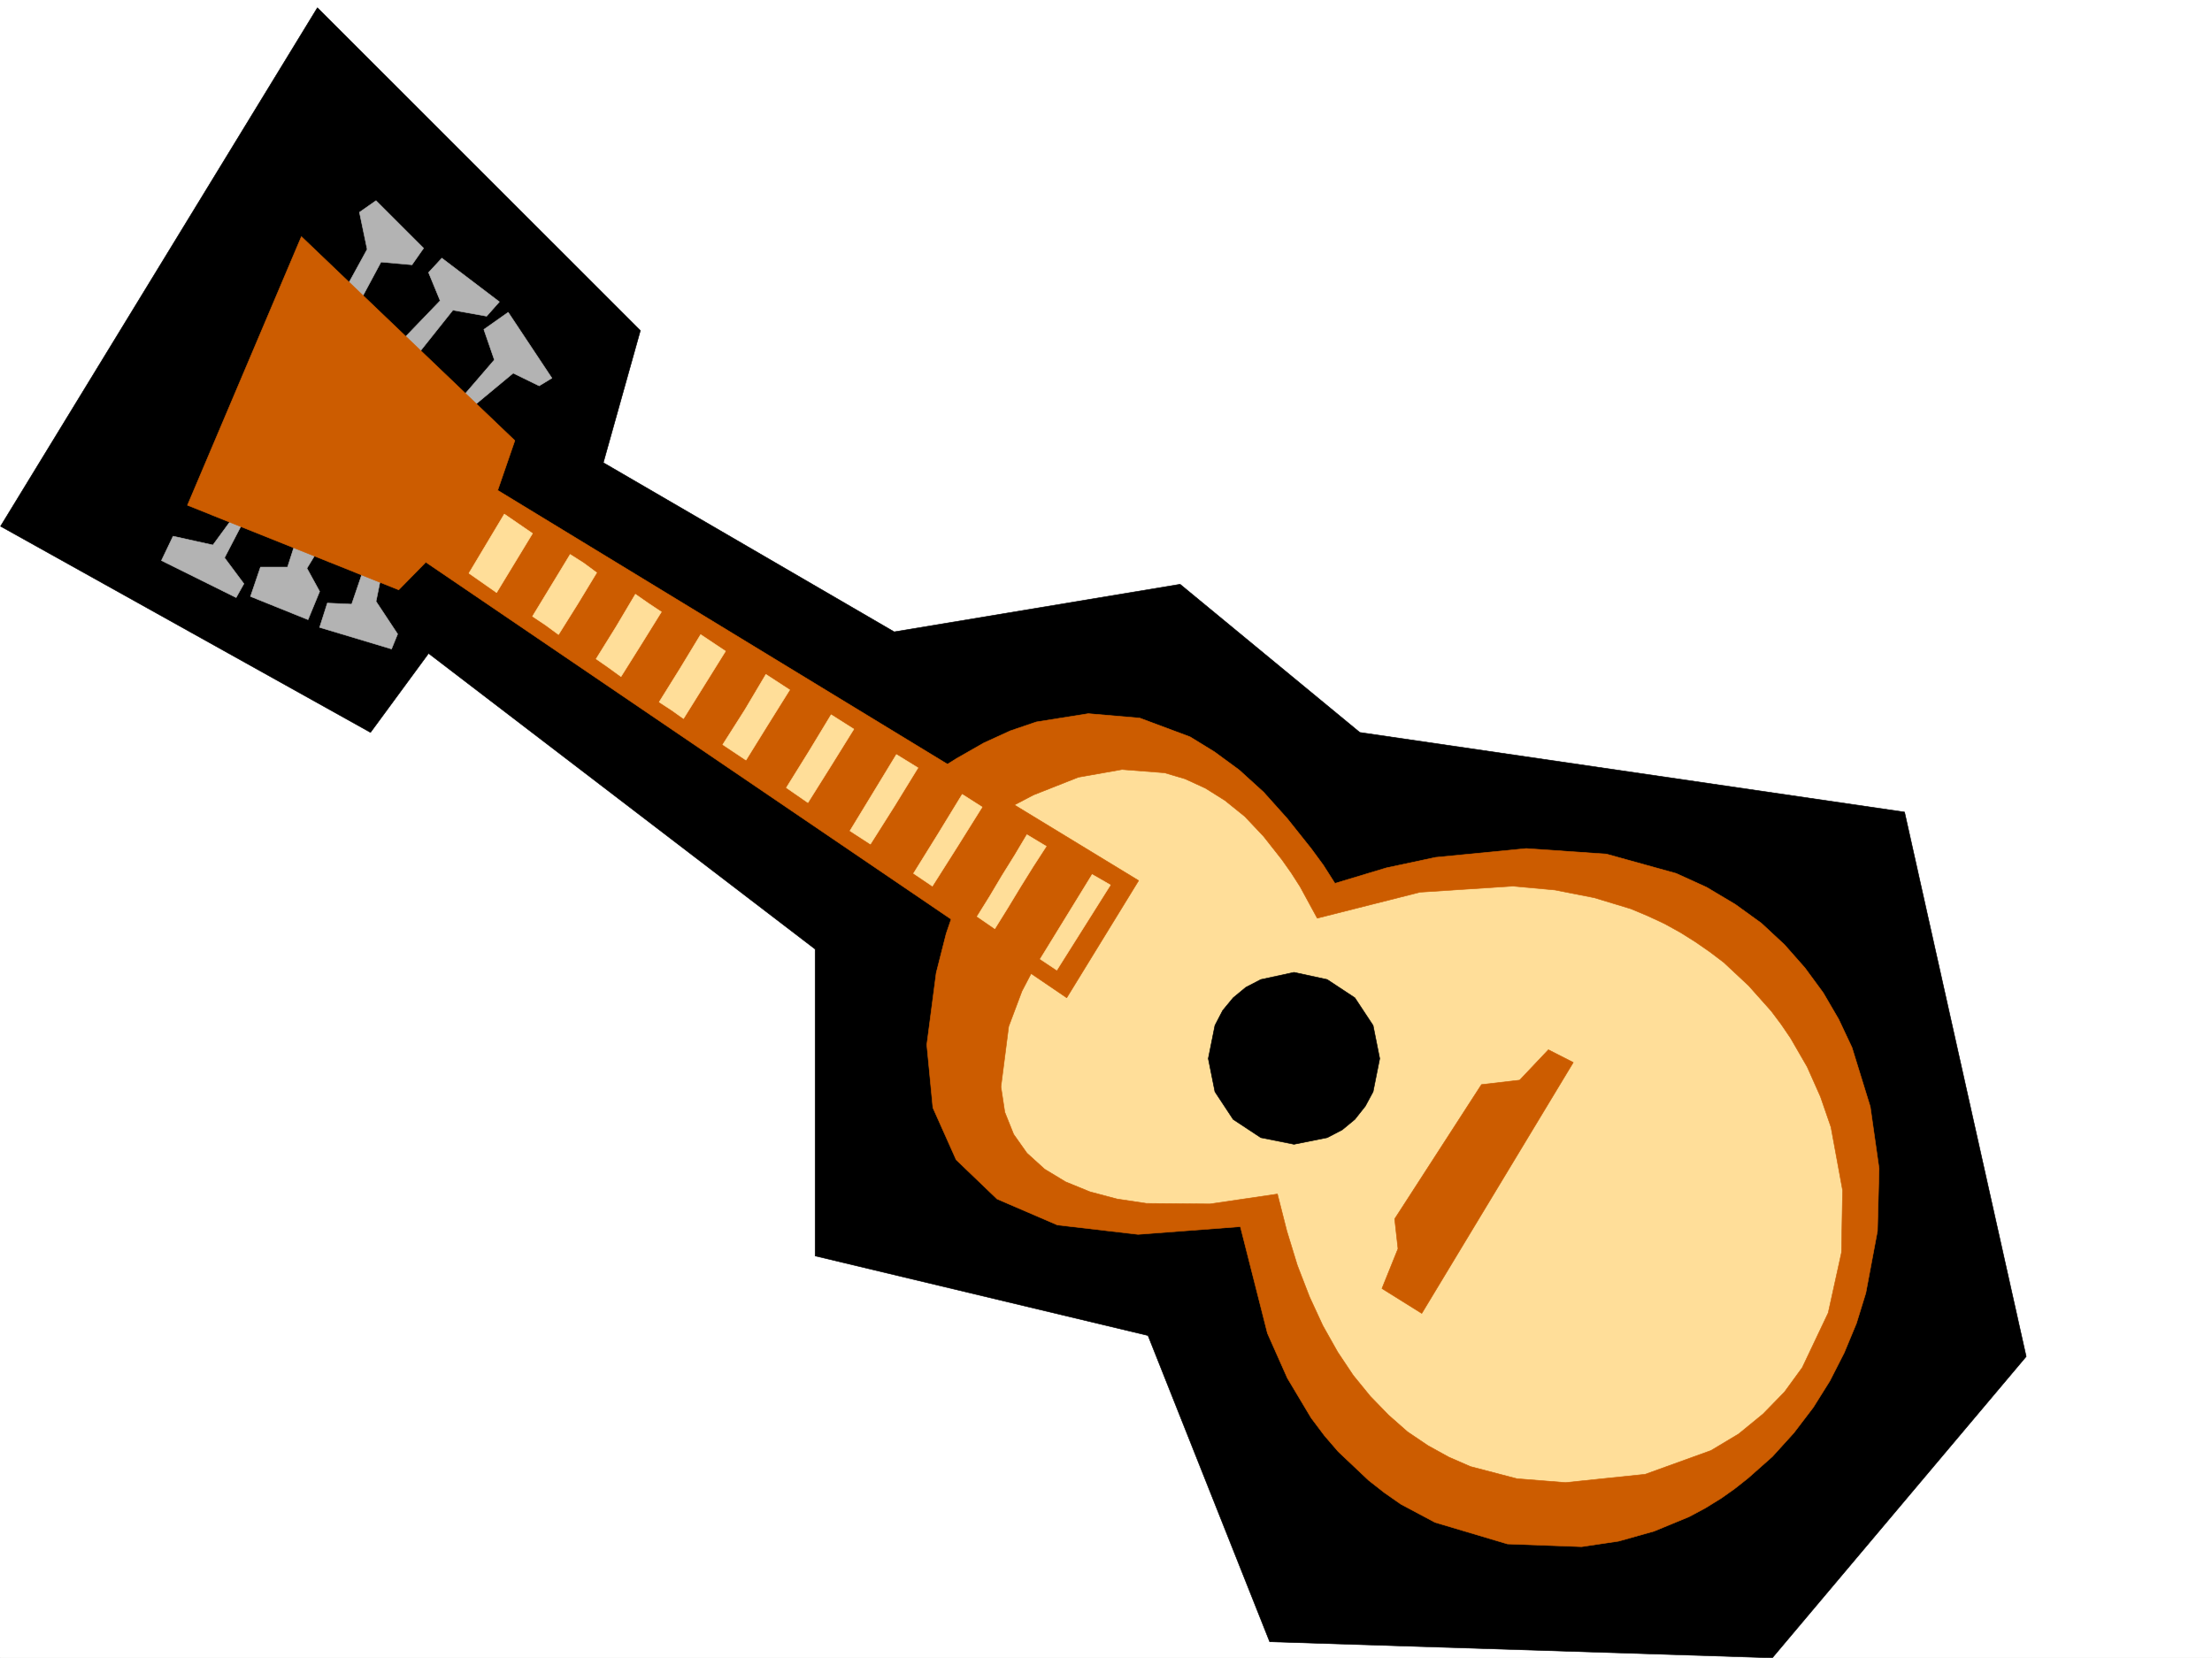
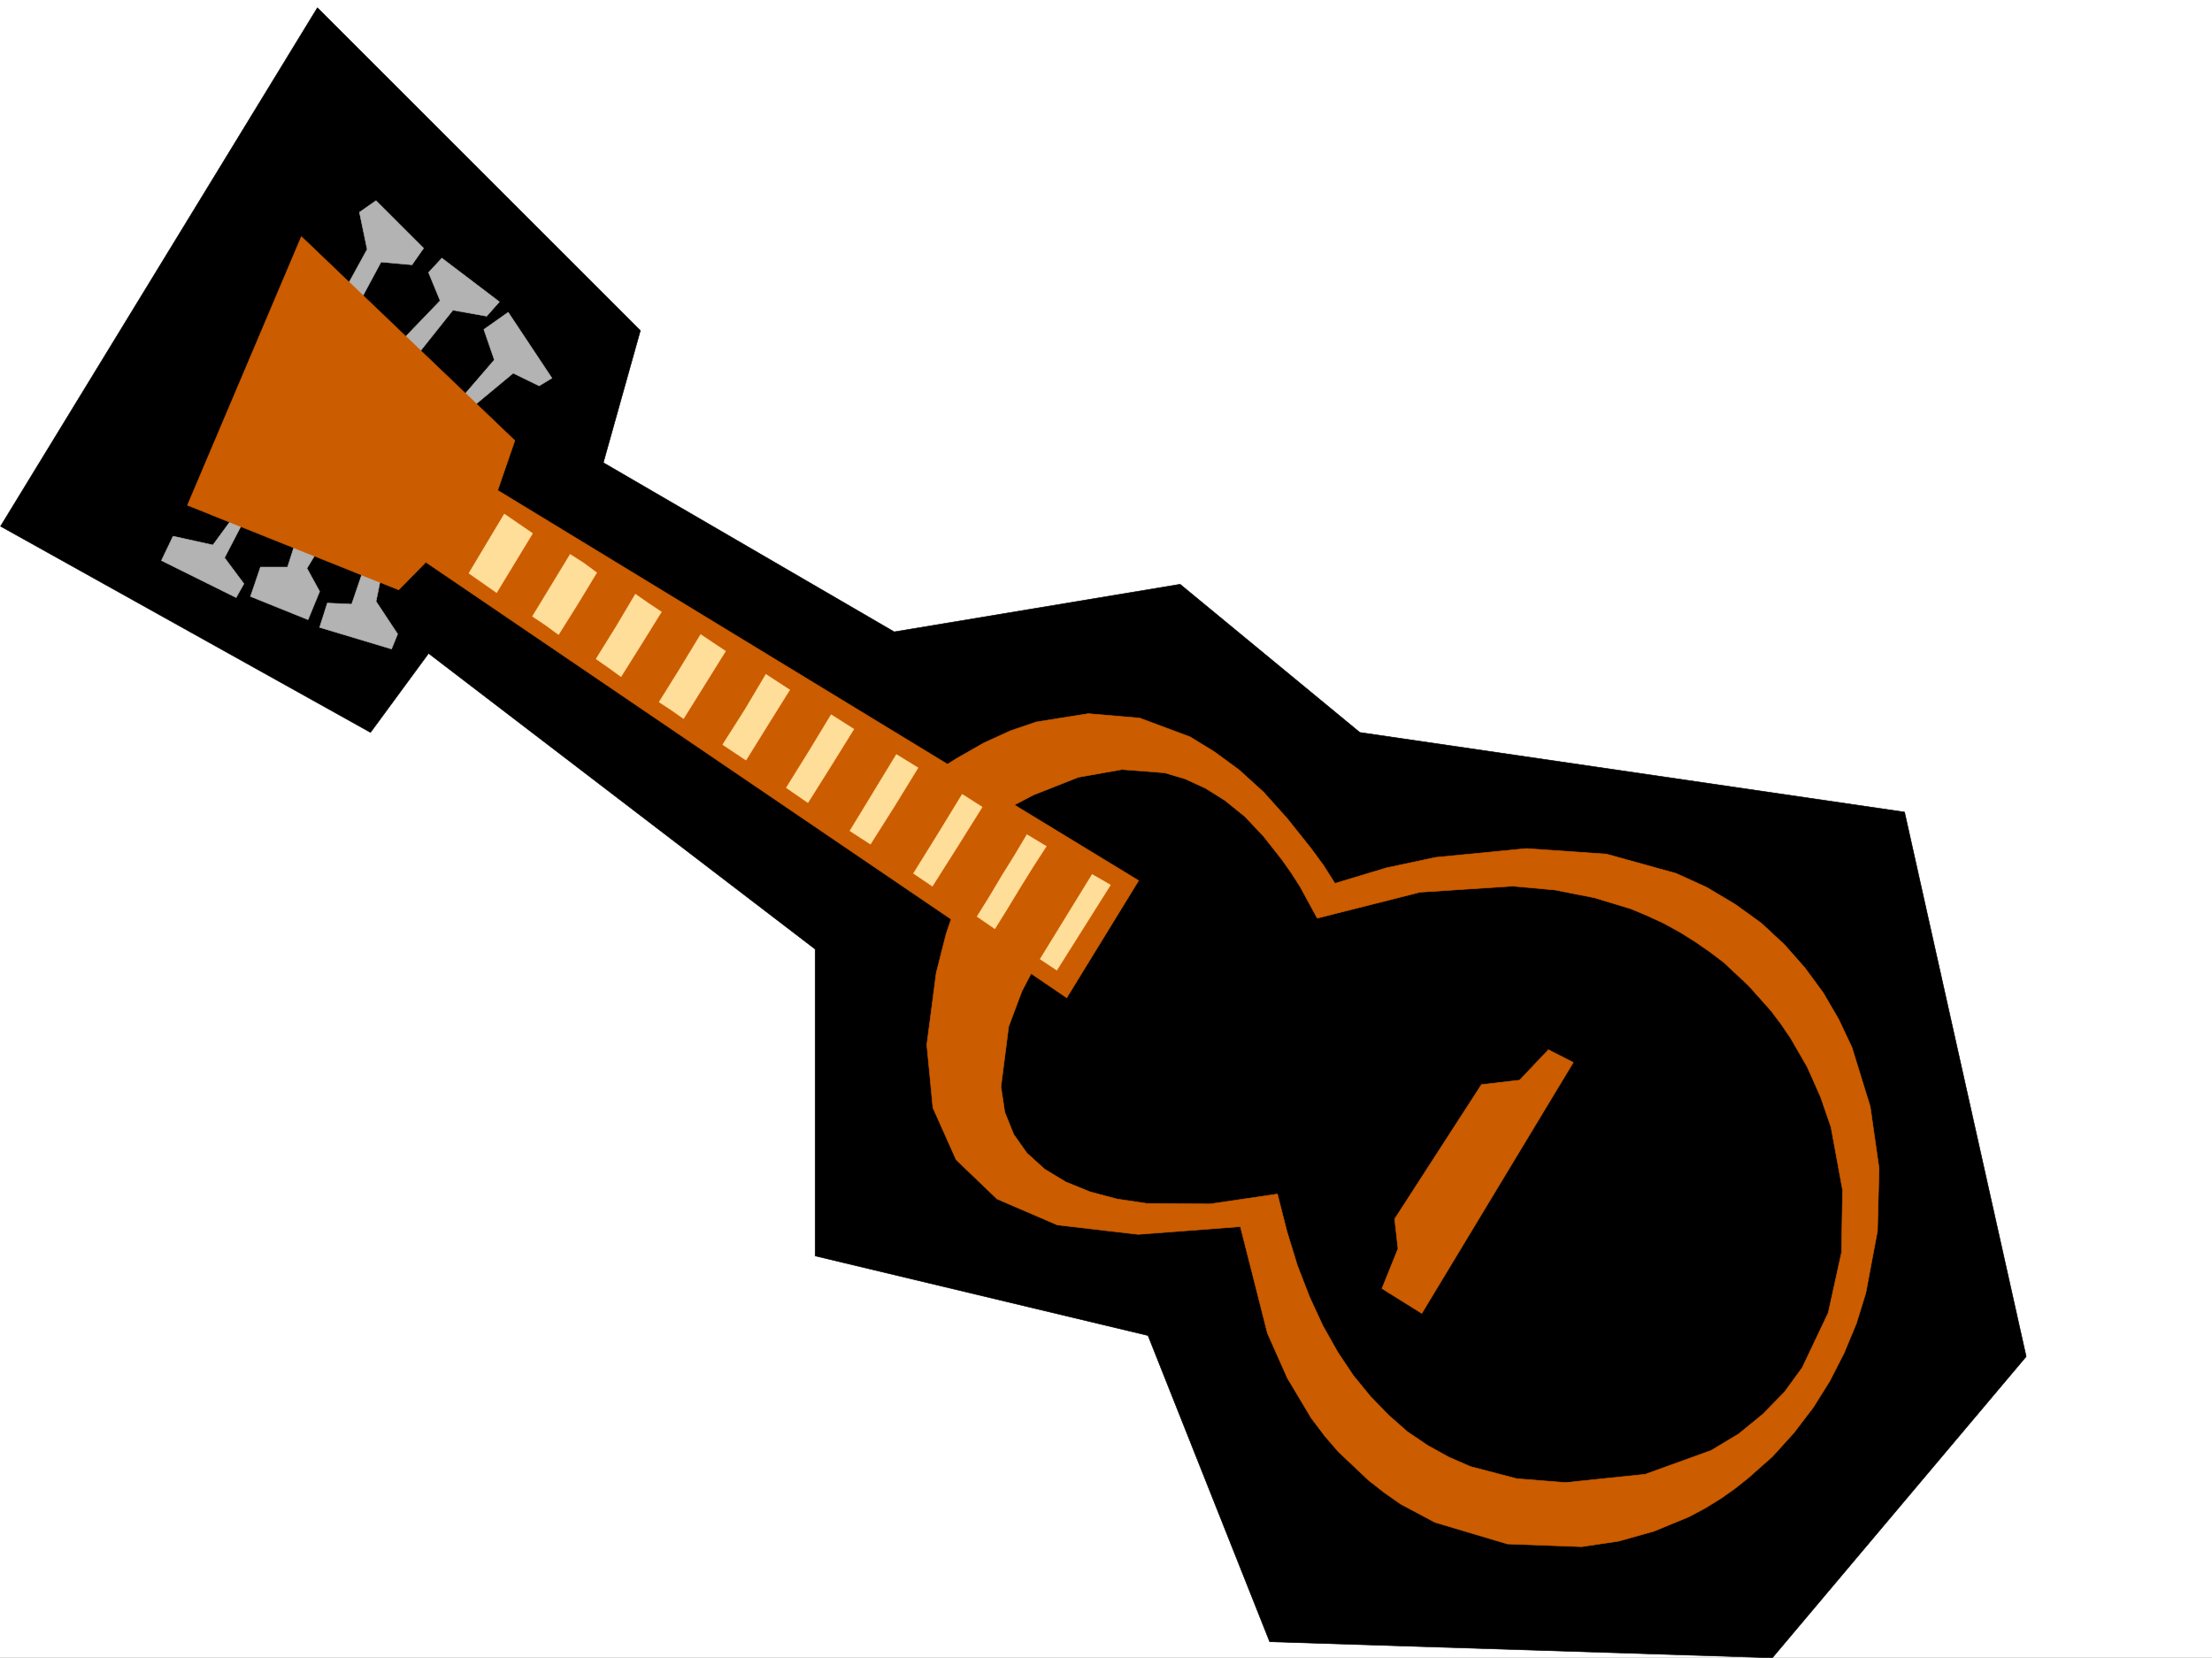
<svg xmlns="http://www.w3.org/2000/svg" width="2997.016" height="2246.297">
  <rect width="100%" height="100%" fill="#333333" stroke="none" />
  <defs>
    <clipPath id="a">
-       <path d="M0 0h2997v2244.137H0Zm0 0" />
-     </clipPath>
+       </clipPath>
    <clipPath id="b">
      <path d="M0 8h2746v2236.137H0Zm0 0" />
    </clipPath>
    <clipPath id="c">
      <path d="M0 7h2746v2237.137H0Zm0 0" />
    </clipPath>
  </defs>
  <path fill="#fff" d="M0 2246.297h2997.016V0H0Zm0 0" />
  <g clip-path="url(#a)" transform="translate(0 2.16)">
    <path fill="#fff" fill-rule="evenodd" stroke="#fff" stroke-linecap="square" stroke-linejoin="bevel" stroke-miterlimit="10" stroke-width=".743" d="M.742 2244.137h2995.531V-2.16H.743Zm0 0" />
  </g>
  <g clip-path="url(#b)" transform="translate(0 2.16)">
    <path fill-rule="evenodd" d="M867.629 445.73 430.062 8.32.743 710.906l501.262 279.371 78.672-107.097 523.742 400.699v415.71l451.02 107.876 164.843 414.93 681.086 21.742 343.883-408.207-164.805-737.778-738.015-107.875-243.512-200.742-387.367 64.438L817.426 624.77Zm0 0" />
  </g>
  <g clip-path="url(#c)" transform="translate(0 2.16)">
    <path fill="none" stroke="#000" stroke-linecap="square" stroke-linejoin="bevel" stroke-miterlimit="10" stroke-width=".743" d="M867.629 445.73 430.063 8.32.743 710.906l501.26 279.371 78.673-107.097 523.742 400.699v415.71l451.02 107.876 164.843 414.93 681.086 21.742 343.883-408.207-164.805-737.778-738.015-107.875-243.512-200.742-387.367 64.438L817.426 624.77zm0 0" />
  </g>
  <path fill="#b3b3b3" fill-rule="evenodd" stroke="#b3b3b3" stroke-linecap="square" stroke-linejoin="bevel" stroke-miterlimit="10" stroke-width=".743" d="M325.195 688.355 288.48 738.52l-53.957-11.965-15.757 32.965 101.152 50.164 10.516-18.73-26.235-35.188 39.723-76.403zm81.641 26.195-17.242 53.923h-36.676l-13.492 39.722 77.926 31.438 15.718-38.2-17.242-31.437 22.484-36.715zm92.16 38.204-22.484 65.922-32.961-1.485-10.48 32.922 97.398 29.246 8.25-20.254-29.246-44.183 10.52-51.692zm-35.973-352.02 34.485-62.91-10.477-50.203 22.442-15.719 64.437 64.399-15.719 22.48-41.953-3.754-32.96 61.426zm76.437 65.887 56.93-59.16-15.714-38.2 17.984-19.472 77.926 59.156-17.242 19.473-45.707-8.211-55.446 69.637zm79.415 80.152 50.945-59.156-14.23-41.21 32.96-23.227 59.2 89.148-17.246 10.477-35.188-17.203-62.21 51.652zm0 0" />
-   <path fill="#ffde99" fill-rule="evenodd" stroke="#ffde99" stroke-linecap="square" stroke-linejoin="bevel" stroke-miterlimit="10" stroke-width=".743" d="m1270.75 1092.063 18.73 26.98 21.7 29.95 20.996 29.948 19.472 26.98-28.464 72.65-20.215 63.656-15.758 107.132 2.27 43.442 9.734 36.676 16.46 31.472 22.485 25.457 12.746 11.219 14.973 9.738 32.96 15.758 38.243 11.219 41.953 6.766 96.656 3.714 110.145-8.21 10.477 44.925 12.75 43.442 14.972 40.425 17.246 38.203 19.469 35.23 20.957 33.704 24.008 29.95 26.2 27.722 28.464 25.453 15.758 11.262 15.715 10.48 33.746 19.469 35.933 16.46 38.98 13.493 41.954 10.477 91.418 11.261 87.66-13.488 74.918-26.98 32.96-17.985 29.99-20.957 26.98-24.715 23.968-26.976 21.7-29.953 19.511-32.961 29.207-73.39 30.735-177.513-15.016-61.425-18.73-56.188-22.442-52.433-26.98-47.938-14.23-21.7-15.759-20.995-16.46-20.215-17.243-17.988-38.203-32.961-20.996-14.973-21.738-13.453-22.485-12.004-23.968-11.219-50.946-17.988-54.703-12.004-59.937-6.723-134.114 3.008-152.843 26.942-14.23-21.7-14.235-21-14.23-19.468-14.977-18.73-28.504-32.18-29.207-26.977-29.95-22.484-29.992-17.204-29.949-12.746-30.734-8.25-64.438-2.972-66.703 12.707-71.16 27.722-37.46 19.473zm0 0" />
  <path fill="#cc5c00" fill-rule="evenodd" stroke="#cc5c00" stroke-linecap="square" stroke-linejoin="bevel" stroke-miterlimit="10" stroke-width=".743" d="m1542.73 1193.176-97.437 158.785-868.371-590.215-36.715 37.457-286.215-114.601 154.367-364.02L697.543 596.98l-23.223 67.407zm0 0" />
  <path fill-rule="evenodd" stroke="#000" stroke-linecap="square" stroke-linejoin="bevel" stroke-miterlimit="10" stroke-width=".743" d="m1753.242 1317.516 44.969 9.734 37.457 24.71 24.71 37.458 8.993 44.926-8.992 44.965-10.48 19.472-14.231 17.985-17.246 14.234-20.211 10.48-44.969 8.993-44.965-8.992-37.457-24.715-24.71-37.457-8.993-44.965 8.992-44.926 10.48-20.215 14.231-17.242 17.242-14.234 20.215-10.477zm0 0" />
  <path fill="#cc5c00" fill-rule="evenodd" stroke="#cc5c00" stroke-linecap="square" stroke-linejoin="bevel" stroke-miterlimit="10" stroke-width=".743" d="m1889.625 1651.586 117.613-182.012 51.73-6.023 38.942-41.172 33.703 17.203-205.273 340.055-53.957-33.703 21.738-53.922zm0 0" />
  <path fill="#cc5c00" fill-rule="evenodd" stroke="#cc5c00" stroke-linecap="square" stroke-linejoin="bevel" stroke-miterlimit="10" stroke-width=".743" d="m1411.59 1291.316-26.98 51.653-17.985 47.937-10.48 81.64 5.238 34.485 12.004 29.95 17.988 25.456 23.969 21.739 28.46 17.203 32.966 13.492 36.714 9.734 39.723 5.98 86.18.747 91.375-13.453 12.746 50.168 14.234 46.45 16.5 42.694 17.985 38.946 20.214 35.933 20.997 31.477 23.226 28.465 24.711 25.453 25.492 22.48 27.723 18.73 28.465 15.72 29.207 12.746 62.953 16.46 65.922 5.239 107.875-11.219 89.187-32.219 37.457-22.445 32.961-26.98 29.211-29.95 24.008-32.96 35.187-74.173 17.989-81.64 1.484-84.613-15.719-85.395-14.23-41.21-17.988-40.43-22.48-38.946-12.747-18.726-13.492-17.989-30.691-34.445-33.708-31.477-18.765-14.23-19.473-13.492-20.215-12.707-21.738-12.004-22.484-10.477-23.227-9.738-49.46-14.973-53.177-10.48-56.93-5.238-125.902 8.21-139.351 35.231-23.227-42.7-12-18.73-12.71-17.984-24.75-31.438-25.454-26.976-26.98-21.742-26.235-16.461-27.722-12.746-27.723-8.211-57.672-4.496-59.195 10.48-60.684 23.965-31.476 16.465-31.477 18.726-38.941-29.949-38.242-30.734 17.988-12.707 17.984-11.262 36.715-20.957 35.973-16.461 35.23-12.004 70.418-11.223 69.676 5.985 68.191 25.453 32.961 20.254 33.703 24.71 32.961 29.954 32.219 35.969 32.219 40.43 16.5 22.484 15.718 24.71 69.676-20.995 66.707-14.235 122.852-11.965 108.656 7.508 94.43 26.2 41.172 18.726 38.98 23.226 35.23 25.454 31.438 29.207 27.719 31.476 24.754 33.703 20.957 35.934 17.984 38.203 24.75 80.152 11.965 83.871-2.227 84.653-15.757 83.906-12.707 41.172-16.5 39.727-19.473 38.199-22.484 35.933-26.235 34.45-29.207 32.218-32.96 29.207-17.99 14.23-17.983 12.747-21.743 13.453-22.48 12.004-47.195 19.469-47.938 13.492-50.203 7.469-100.41-3.715-98.14-29.207-46.45-24.754-22.484-15.715-20.997-16.46-41.21-38.946-18.727-21.738-17.988-23.97-32.219-53.917-26.977-60.684-36.714-144.555-138.61 10.481-109.363-12.746-81.68-35.192-55.445-53.175-31.477-70.418-8.25-85.395 12.746-97.36 13.493-53.175 18.726-54.664 28.465 20.215 53.961 40.43zm0 0" />
  <path fill="#ffde99" fill-rule="evenodd" stroke="#ffde99" stroke-linecap="square" stroke-linejoin="bevel" stroke-miterlimit="10" stroke-width=".743" d="m1504.488 1199.156-72.644 115.348-22.485-14.977 70.418-114.601zm-86.918-52.429-17.945 27.718-17.246 27.723-17.242 28.465-17.242 27.722-23.97-16.5 17.243-27.722 16.46-27.684 17.247-27.719 16.5-27.722zm-86.879-53.177-33.746 53.958-33.703 53.176-25.492-17.243 33-53.175 32.96-53.922zm-86.921-53.179-32.22 52.434-32.214 50.949-27.723-17.988 31.473-51.688 31.437-51.691zm-86.919-52.43-30.734 49.461-31.473 50.164-29.207-20.214 30.731-49.461 29.95-49.422zm-86.917-53.175-29.953 47.933-29.247 47.196-31.476-20.957 29.992-47.196 28.465-47.937zm-86.922-52.434-28.465 45.707-28.465 45.668-15.754-11.223-17.207-11.218 28.465-45.711 27.723-45.707zm-86.918-53.176-26.98 43.438-27.72 44.183-16.46-11.964-17.247-12.004 26.981-43.438 26.234-44.183 17.207 12.003zM808.43 775.98l-25.453 41.954-26.235 41.914L739.5 847.14l-17.988-12.004 25.492-41.914 25.496-41.957 18.727 11.964zm-86.918-53.175-48.68 80.152-37.457-26.234 47.938-80.157zm0 0" />
</svg>